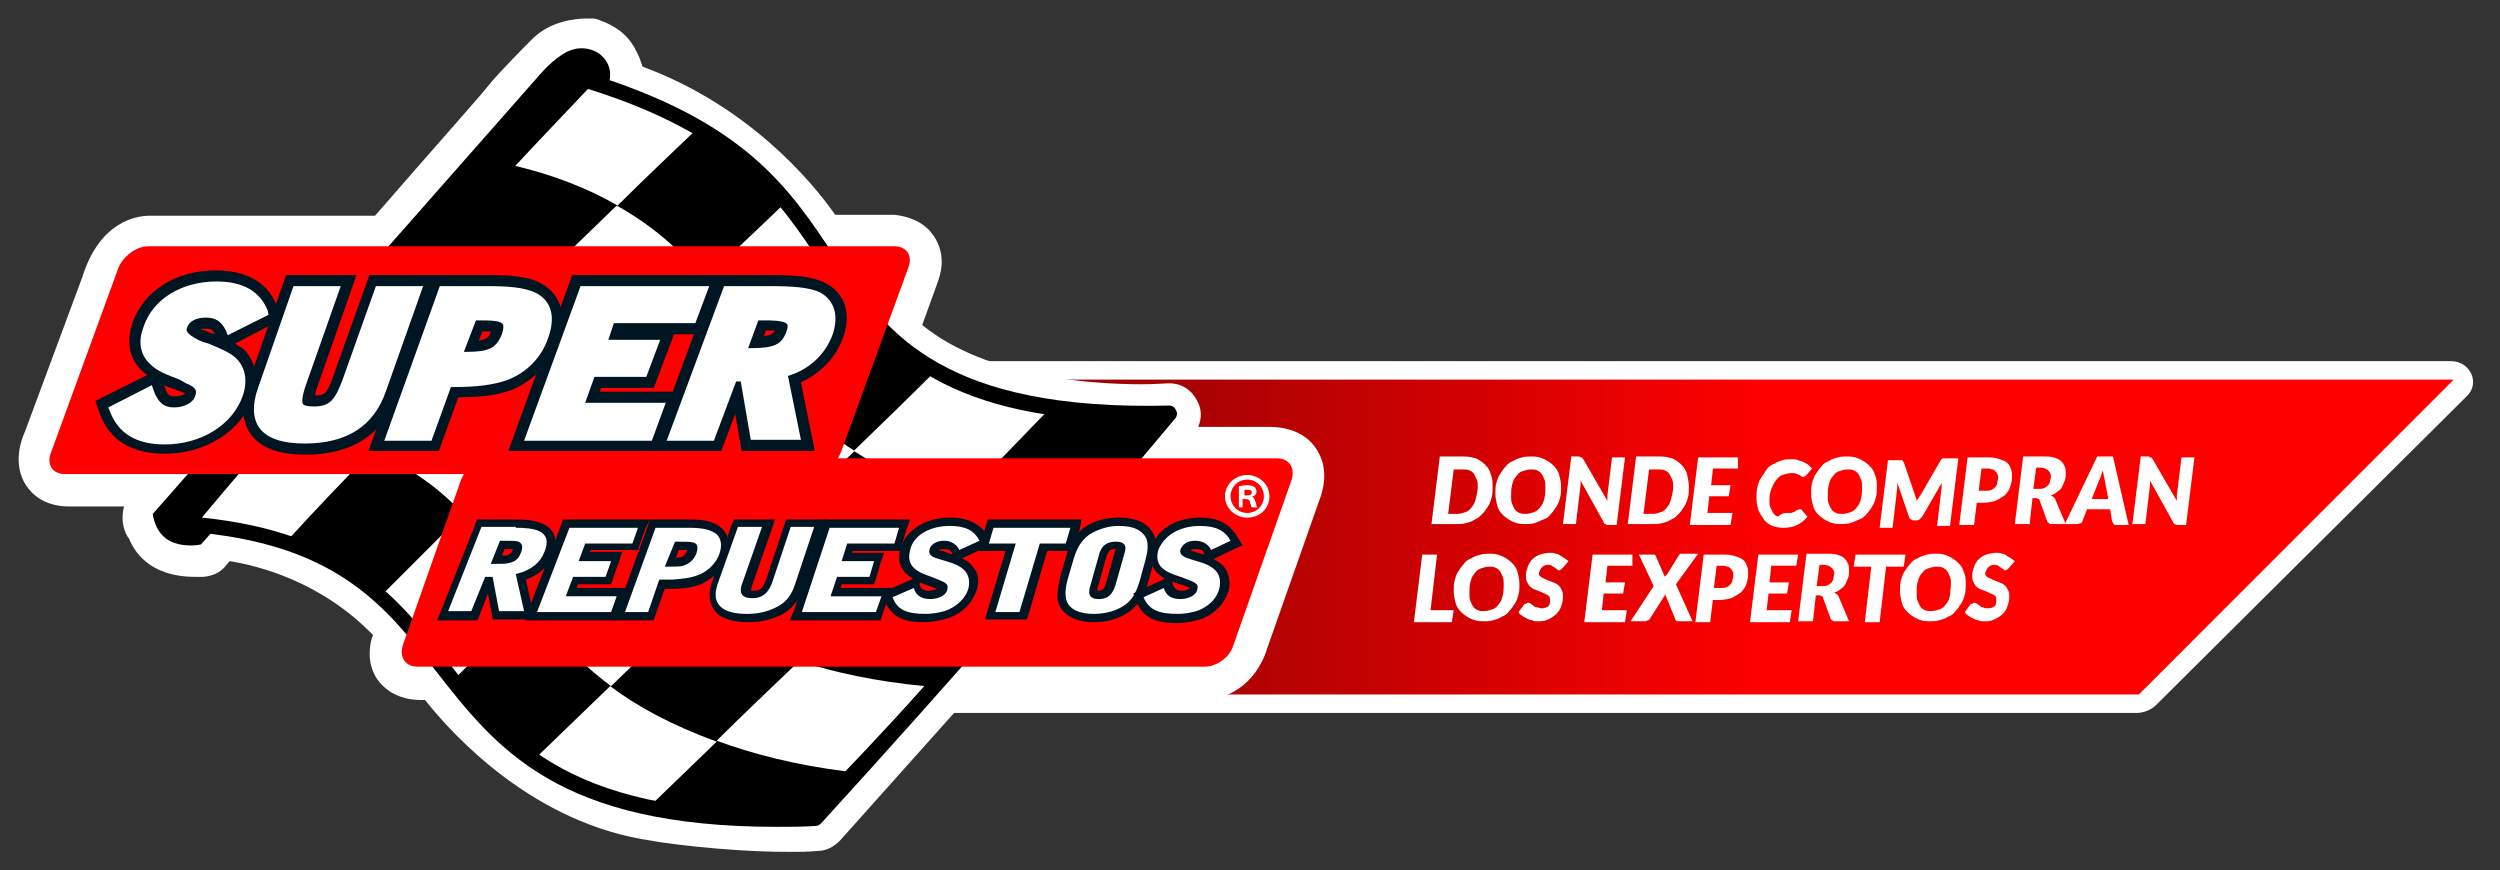
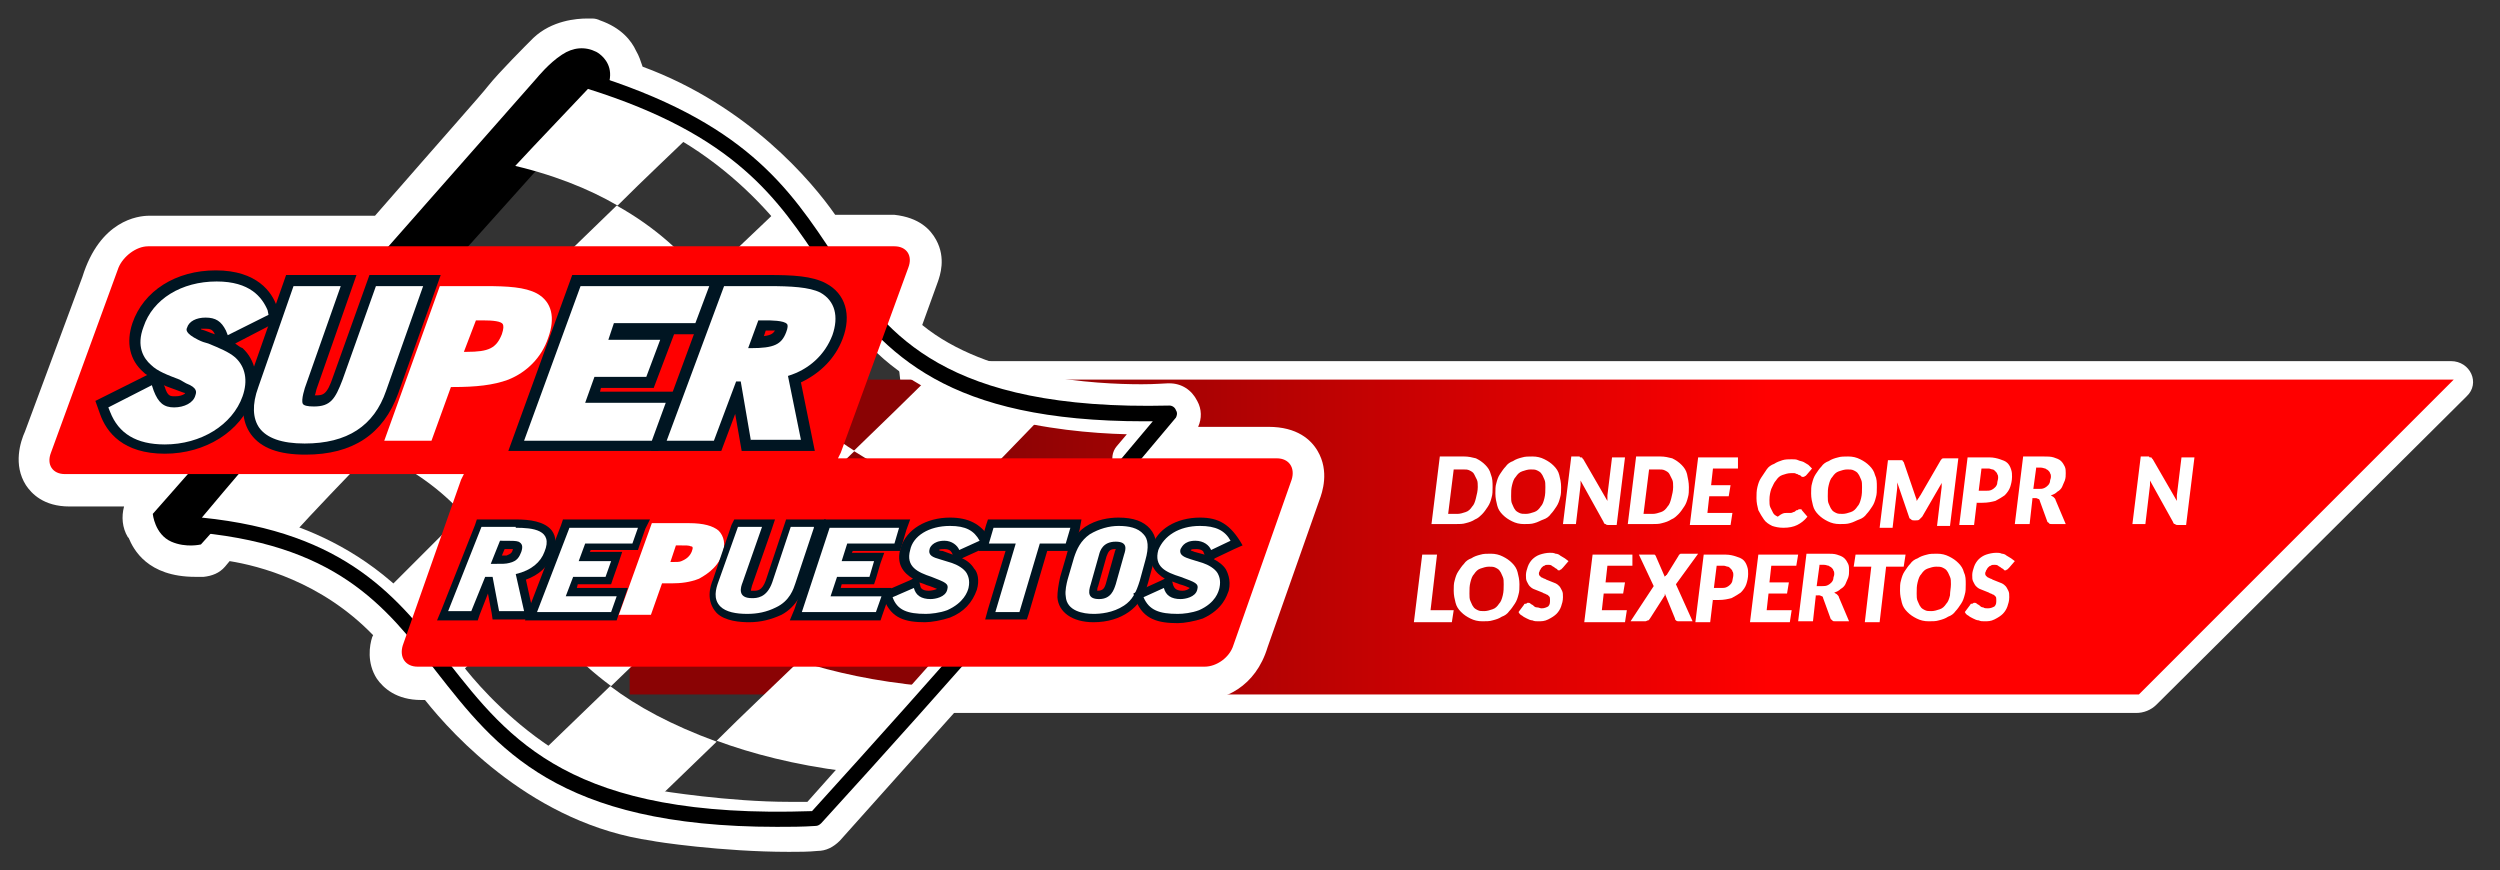
<svg xmlns="http://www.w3.org/2000/svg" xmlns:xlink="http://www.w3.org/1999/xlink" version="1.1" id="Layer_1" x="0px" y="0px" viewBox="0 0 270 94" style="enable-background:new 0 0 270 94;" xml:space="preserve">
  <rect x="0" y="0" width="270" height="94" fill="#333333" stroke="none" />
  <g>
    <path id="contorno" style="fill:#FFFFFF;" d="M101.2,77h129.5c0.8,0,1.6-0.3,2.2-0.9l33.5-33.3c1.5-1.4,0.4-3.8-1.7-3.8H97   L101.2,77z" />
    <g>
      <g id="slogan">
        <linearGradient id="SVGID_1_" gradientUnits="userSpaceOnUse" x1="106.05" y1="58" x2="190.979" y2="58">
          <stop offset="0" style="stop-color:#8A0304" />
          <stop offset="1" style="stop-color:#FF0000" />
        </linearGradient>
        <polygon style="fill:url(#SVGID_1_);" points="231,75 68,75 68,41 265,41    " />
        <g id="donde_compran...">
          <path style="fill:#FFFFFF;" d="M161.2,52.6c0,0.4,0,0.8-0.1,1.1c-0.1,0.4-0.2,0.7-0.4,1c-0.2,0.3-0.4,0.6-0.6,0.8      c-0.2,0.2-0.5,0.5-0.8,0.6c-0.3,0.2-0.6,0.3-1,0.4c-0.3,0.1-0.7,0.1-1.1,0.1h-2.6l0.9-7.3h2.6c0.5,0,0.9,0.1,1.3,0.2      c0.4,0.2,0.7,0.4,1,0.7c0.3,0.3,0.5,0.6,0.6,1C161.2,51.7,161.2,52.1,161.2,52.6z M159.6,52.6c0-0.3,0-0.6-0.1-0.8      c-0.1-0.2-0.2-0.4-0.3-0.6c-0.1-0.2-0.3-0.3-0.5-0.4c-0.2-0.1-0.4-0.1-0.7-0.1h-1l-0.6,4.8h1c0.3,0,0.6-0.1,0.9-0.2      c0.3-0.1,0.5-0.3,0.7-0.6c0.2-0.2,0.3-0.5,0.4-0.9C159.5,53.4,159.6,53,159.6,52.6z" />
          <path style="fill:#FFFFFF;" d="M168.6,52.6c0,0.4,0,0.8-0.1,1.1c-0.1,0.4-0.2,0.7-0.4,1c-0.2,0.3-0.4,0.6-0.6,0.8      c-0.2,0.3-0.5,0.5-0.8,0.6s-0.6,0.3-1,0.4c-0.3,0.1-0.7,0.1-1.1,0.1c-0.5,0-0.9-0.1-1.3-0.3c-0.4-0.2-0.7-0.4-1-0.7      c-0.3-0.3-0.5-0.6-0.6-1c-0.1-0.4-0.2-0.8-0.2-1.3c0-0.4,0-0.8,0.1-1.1c0.1-0.4,0.2-0.7,0.4-1c0.2-0.3,0.4-0.6,0.6-0.8      c0.2-0.3,0.5-0.5,0.8-0.6c0.3-0.2,0.6-0.3,1-0.4c0.3-0.1,0.7-0.1,1.1-0.1c0.5,0,0.9,0.1,1.3,0.3c0.4,0.2,0.7,0.4,1,0.7      c0.3,0.3,0.5,0.6,0.6,1C168.5,51.7,168.6,52.1,168.6,52.6z M166.9,52.6c0-0.3,0-0.6-0.1-0.8c-0.1-0.2-0.2-0.5-0.3-0.6      c-0.1-0.2-0.3-0.3-0.5-0.4c-0.2-0.1-0.4-0.1-0.7-0.1c-0.3,0-0.6,0.1-0.9,0.2c-0.3,0.1-0.5,0.3-0.7,0.6c-0.2,0.2-0.3,0.5-0.4,0.9      c-0.1,0.4-0.1,0.7-0.1,1.2c0,0.3,0,0.6,0.1,0.8c0.1,0.2,0.2,0.5,0.3,0.6c0.1,0.2,0.3,0.3,0.5,0.4c0.2,0.1,0.4,0.1,0.7,0.1      c0.3,0,0.6-0.1,0.9-0.2c0.3-0.1,0.5-0.3,0.7-0.6c0.2-0.2,0.3-0.5,0.4-0.9S166.9,53,166.9,52.6z" />
          <path style="fill:#FFFFFF;" d="M170.7,49.4c0,0,0.1,0,0.1,0c0,0,0.1,0,0.1,0.1c0,0,0.1,0.1,0.1,0.1l2.6,4.5c0-0.1,0-0.2,0-0.3      c0-0.1,0-0.2,0-0.3l0.5-4.1h1.4l-0.9,7.3h-0.9c-0.1,0-0.2,0-0.3-0.1c-0.1,0-0.2-0.1-0.2-0.2l-2.5-4.5c0,0.1,0,0.2,0,0.3      c0,0.1,0,0.2,0,0.2l-0.5,4.2h-1.4l0.9-7.3h0.9C170.6,49.4,170.7,49.4,170.7,49.4z" />
          <path style="fill:#FFFFFF;" d="M182.4,52.6c0,0.4,0,0.8-0.1,1.1c-0.1,0.4-0.2,0.7-0.4,1c-0.2,0.3-0.4,0.6-0.6,0.8      c-0.2,0.2-0.5,0.5-0.8,0.6c-0.3,0.2-0.6,0.3-1,0.4c-0.3,0.1-0.7,0.1-1.1,0.1h-2.6l0.9-7.3h2.6c0.5,0,0.9,0.1,1.3,0.2      c0.4,0.2,0.7,0.4,1,0.7c0.3,0.3,0.5,0.6,0.6,1C182.3,51.7,182.4,52.1,182.4,52.6z M180.7,52.6c0-0.3,0-0.6-0.1-0.8      c-0.1-0.2-0.2-0.4-0.3-0.6c-0.1-0.2-0.3-0.3-0.5-0.4c-0.2-0.1-0.4-0.1-0.7-0.1h-1l-0.6,4.8h1c0.3,0,0.6-0.1,0.9-0.2      c0.3-0.1,0.5-0.3,0.7-0.6c0.2-0.2,0.3-0.5,0.4-0.9C180.6,53.4,180.7,53,180.7,52.6z" />
          <path style="fill:#FFFFFF;" d="M187.7,50.6H185l-0.2,1.8h2.1l-0.2,1.2h-2.1l-0.2,1.8h2.7l-0.2,1.3h-4.4l0.9-7.3h4.3L187.7,50.6z      " />
          <path style="fill:#FFFFFF;" d="M192.9,55.4c0.2,0,0.3,0,0.5,0c0.1,0,0.3-0.1,0.3-0.1c0.1,0,0.2-0.1,0.2-0.1      c0.1-0.1,0.1-0.1,0.2-0.1c0.1,0,0.1-0.1,0.2-0.1c0,0,0.1,0,0.1,0s0.1,0,0.1,0s0.1,0,0.1,0.1l0.6,0.7c-0.3,0.4-0.7,0.7-1.1,0.9      c-0.4,0.2-0.9,0.3-1.5,0.3c-0.5,0-0.9-0.1-1.2-0.2c-0.4-0.2-0.7-0.4-0.9-0.7c-0.2-0.3-0.4-0.6-0.6-1c-0.1-0.4-0.2-0.8-0.2-1.3      c0-0.4,0-0.8,0.1-1.2c0.1-0.4,0.2-0.7,0.4-1c0.2-0.3,0.4-0.6,0.6-0.9c0.2-0.3,0.5-0.5,0.8-0.6c0.3-0.2,0.6-0.3,0.9-0.4      c0.3-0.1,0.7-0.1,1-0.1c0.3,0,0.5,0,0.7,0.1c0.2,0.1,0.4,0.1,0.6,0.2c0.2,0.1,0.3,0.2,0.5,0.3c0.1,0.1,0.3,0.3,0.4,0.4l-0.6,0.7      c0,0-0.1,0.1-0.1,0.1c-0.1,0-0.1,0.1-0.2,0.1c-0.1,0-0.1,0-0.2,0c0,0-0.1-0.1-0.1-0.1c0,0-0.1-0.1-0.2-0.1      c-0.1,0-0.1-0.1-0.2-0.1c-0.1,0-0.2-0.1-0.3-0.1c-0.1,0-0.3,0-0.4,0c-0.3,0-0.6,0.1-0.9,0.2c-0.3,0.1-0.5,0.3-0.7,0.6      c-0.2,0.2-0.3,0.5-0.5,0.9c-0.1,0.3-0.2,0.7-0.2,1.2c0,0.3,0,0.6,0.1,0.8c0.1,0.2,0.2,0.4,0.3,0.6c0.1,0.2,0.3,0.3,0.5,0.4      C192.5,55.4,192.7,55.4,192.9,55.4z" />
          <path style="fill:#FFFFFF;" d="M202.7,52.6c0,0.4,0,0.8-0.1,1.1c-0.1,0.4-0.2,0.7-0.4,1c-0.2,0.3-0.4,0.6-0.6,0.8      c-0.2,0.3-0.5,0.5-0.8,0.6s-0.6,0.3-1,0.4c-0.3,0.1-0.7,0.1-1.1,0.1c-0.5,0-0.9-0.1-1.3-0.3c-0.4-0.2-0.7-0.4-1-0.7      c-0.3-0.3-0.5-0.6-0.6-1c-0.1-0.4-0.2-0.8-0.2-1.3c0-0.4,0-0.8,0.1-1.1c0.1-0.4,0.2-0.7,0.4-1c0.2-0.3,0.4-0.6,0.6-0.8      c0.2-0.3,0.5-0.5,0.8-0.6c0.3-0.2,0.6-0.3,1-0.4c0.3-0.1,0.7-0.1,1.1-0.1c0.5,0,0.9,0.1,1.3,0.3c0.4,0.2,0.7,0.4,1,0.7      c0.3,0.3,0.5,0.6,0.6,1C202.7,51.7,202.7,52.1,202.7,52.6z M201.1,52.6c0-0.3,0-0.6-0.1-0.8c-0.1-0.2-0.2-0.5-0.3-0.6      c-0.1-0.2-0.3-0.3-0.5-0.4c-0.2-0.1-0.4-0.1-0.7-0.1c-0.3,0-0.6,0.1-0.9,0.2s-0.5,0.3-0.7,0.6c-0.2,0.2-0.3,0.5-0.4,0.9      c-0.1,0.4-0.1,0.7-0.1,1.2c0,0.3,0,0.6,0.1,0.8c0.1,0.2,0.2,0.5,0.3,0.6c0.1,0.2,0.3,0.3,0.5,0.4c0.2,0.1,0.4,0.1,0.7,0.1      c0.3,0,0.6-0.1,0.9-0.2c0.3-0.1,0.5-0.3,0.7-0.6c0.2-0.2,0.3-0.5,0.4-0.9S201.1,53,201.1,52.6z" />
          <path style="fill:#FFFFFF;" d="M207,54.1c0.1-0.1,0.1-0.2,0.2-0.3s0.1-0.2,0.2-0.3l2.2-3.8c0.1-0.1,0.1-0.2,0.3-0.2      c0.1,0,0.2,0,0.3,0h1.3l-0.9,7.3h-1.4l0.5-4.2c0-0.1,0-0.2,0-0.3c0-0.1,0-0.2,0.1-0.3l-2.2,3.8c-0.1,0.1-0.2,0.2-0.3,0.3      c-0.1,0.1-0.2,0.1-0.4,0.1h-0.2c-0.1,0-0.2,0-0.3-0.1c-0.1-0.1-0.2-0.1-0.2-0.2l-1.3-3.8c0,0.1,0,0.2,0,0.3c0,0.1,0,0.2,0,0.3      l-0.5,4.3h-1.4l0.9-7.3h1.2c0.1,0,0.1,0,0.2,0c0.1,0,0.1,0,0.1,0c0,0,0.1,0,0.1,0.1c0,0,0.1,0.1,0.1,0.1l1.3,3.8      C206.9,53.7,207,53.9,207,54.1z" />
          <path style="fill:#FFFFFF;" d="M213.5,54.2l-0.3,2.5h-1.6l0.9-7.3h2.4c0.4,0,0.8,0.1,1.1,0.2c0.3,0.1,0.6,0.2,0.8,0.4      c0.2,0.2,0.3,0.4,0.4,0.7c0.1,0.3,0.1,0.5,0.1,0.8c0,0.4-0.1,0.8-0.2,1.1c-0.1,0.3-0.3,0.6-0.6,0.9c-0.3,0.2-0.6,0.4-1,0.6      c-0.4,0.1-0.8,0.2-1.4,0.2H213.5z M214,50.6l-0.3,2.4h0.8c0.2,0,0.4,0,0.6-0.1c0.2-0.1,0.3-0.2,0.4-0.3c0.1-0.1,0.2-0.3,0.2-0.4      c0-0.2,0.1-0.4,0.1-0.6c0-0.1,0-0.3-0.1-0.4c0-0.1-0.1-0.2-0.2-0.3c-0.1-0.1-0.2-0.2-0.3-0.2c-0.1,0-0.3-0.1-0.4-0.1H214z" />
          <path style="fill:#FFFFFF;" d="M219.5,53.9l-0.3,2.7h-1.6l0.9-7.3h2.2c0.4,0,0.8,0,1.1,0.1s0.6,0.2,0.8,0.4      c0.2,0.2,0.3,0.4,0.4,0.6c0.1,0.2,0.1,0.5,0.1,0.7c0,0.3,0,0.5-0.1,0.8c-0.1,0.2-0.2,0.5-0.3,0.7s-0.3,0.4-0.5,0.5      c-0.2,0.2-0.4,0.3-0.7,0.4c0.1,0.1,0.2,0.1,0.3,0.2c0.1,0.1,0.2,0.2,0.2,0.3l1.1,2.6h-1.5c-0.1,0-0.3,0-0.3-0.1      c-0.1-0.1-0.2-0.1-0.2-0.2l-0.8-2.2c0-0.1-0.1-0.2-0.1-0.2c-0.1,0-0.2-0.1-0.3-0.1H219.5z M219.9,50.6l-0.3,2.2h0.6      c0.2,0,0.4,0,0.6-0.1c0.2-0.1,0.3-0.2,0.4-0.3s0.2-0.3,0.2-0.4c0-0.2,0.1-0.3,0.1-0.5c0-0.1,0-0.3-0.1-0.4      c0-0.1-0.1-0.2-0.2-0.3c-0.1-0.1-0.2-0.1-0.3-0.2c-0.1,0-0.3-0.1-0.5-0.1H219.9z" />
-           <path style="fill:#FFFFFF;" d="M229.9,56.7h-1.3c-0.1,0-0.3,0-0.3-0.1c-0.1-0.1-0.1-0.2-0.2-0.3l-0.2-1.3h-2.5l-0.5,1.3      c0,0.1-0.1,0.2-0.2,0.2s-0.2,0.1-0.4,0.1H223l3.5-7.3h1.7L229.9,56.7z M225.9,53.9h1.8l-0.4-2.1c0-0.2-0.1-0.3-0.1-0.5      c0-0.2-0.1-0.3-0.1-0.5c0,0.1-0.1,0.2-0.1,0.3c0,0.1-0.1,0.2-0.1,0.3c0,0.1-0.1,0.2-0.1,0.3c0,0.1-0.1,0.1-0.1,0.2L225.9,53.9z" />
          <path style="fill:#FFFFFF;" d="M232.2,49.4c0,0,0.1,0,0.1,0c0,0,0.1,0,0.1,0.1c0,0,0.1,0.1,0.1,0.1l2.6,4.5c0-0.1,0-0.2,0-0.3      c0-0.1,0-0.2,0-0.3l0.5-4.1h1.4l-0.9,7.3h-0.9c-0.1,0-0.2,0-0.3-0.1c-0.1,0-0.2-0.1-0.2-0.2l-2.5-4.5c0,0.1,0,0.2,0,0.3      c0,0.1,0,0.2,0,0.2l-0.5,4.2h-1.4l0.9-7.3h0.9C232.1,49.4,232.2,49.4,232.2,49.4z" />
          <path style="fill:#FFFFFF;" d="M154.5,65.9h2.5l-0.2,1.3h-4.1l0.9-7.3h1.6L154.5,65.9z" />
          <path style="fill:#FFFFFF;" d="M164.1,63.1c0,0.4,0,0.8-0.1,1.1c-0.1,0.4-0.2,0.7-0.4,1c-0.2,0.3-0.4,0.6-0.6,0.8      c-0.2,0.3-0.5,0.5-0.8,0.6c-0.3,0.2-0.6,0.3-1,0.4c-0.3,0.1-0.7,0.1-1.1,0.1c-0.5,0-0.9-0.1-1.3-0.3c-0.4-0.2-0.7-0.4-1-0.7      c-0.3-0.3-0.5-0.6-0.6-1c-0.1-0.4-0.2-0.8-0.2-1.3c0-0.4,0-0.8,0.1-1.1c0.1-0.4,0.2-0.7,0.4-1c0.2-0.3,0.4-0.6,0.6-0.8      c0.2-0.3,0.5-0.5,0.8-0.6c0.3-0.2,0.6-0.3,1-0.4c0.3-0.1,0.7-0.1,1.1-0.1c0.5,0,0.9,0.1,1.3,0.3c0.4,0.2,0.7,0.4,1,0.7      c0.3,0.3,0.5,0.6,0.6,1C164,62.2,164.1,62.6,164.1,63.1z M162.4,63.1c0-0.3,0-0.6-0.1-0.8c-0.1-0.2-0.2-0.5-0.3-0.6      c-0.1-0.2-0.3-0.3-0.5-0.4c-0.2-0.1-0.4-0.1-0.7-0.1c-0.3,0-0.6,0.1-0.9,0.2s-0.5,0.3-0.7,0.6c-0.2,0.2-0.3,0.5-0.4,0.9      c-0.1,0.4-0.1,0.7-0.1,1.2c0,0.3,0,0.6,0.1,0.8c0.1,0.2,0.2,0.5,0.3,0.6c0.1,0.2,0.3,0.3,0.5,0.4c0.2,0.1,0.4,0.1,0.7,0.1      c0.3,0,0.6-0.1,0.9-0.2c0.3-0.1,0.5-0.3,0.7-0.6c0.2-0.2,0.3-0.5,0.4-0.9C162.4,63.9,162.4,63.5,162.4,63.1z" />
          <path style="fill:#FFFFFF;" d="M168.8,61.3c-0.1,0.1-0.1,0.1-0.2,0.2c-0.1,0-0.1,0.1-0.2,0.1c-0.1,0-0.2,0-0.2-0.1      c-0.1-0.1-0.2-0.1-0.3-0.2c-0.1-0.1-0.2-0.1-0.3-0.2c-0.1-0.1-0.3-0.1-0.4-0.1c-0.2,0-0.3,0-0.4,0.1c-0.1,0-0.2,0.1-0.3,0.2      c-0.1,0.1-0.1,0.2-0.2,0.3c0,0.1-0.1,0.2-0.1,0.3c0,0.1,0,0.2,0.1,0.3c0.1,0.1,0.2,0.2,0.3,0.2c0.1,0.1,0.3,0.1,0.4,0.2      c0.2,0.1,0.3,0.1,0.5,0.2c0.2,0.1,0.3,0.1,0.5,0.2c0.2,0.1,0.3,0.2,0.4,0.3s0.2,0.3,0.3,0.5s0.1,0.4,0.1,0.7      c0,0.4-0.1,0.7-0.2,1c-0.1,0.3-0.3,0.6-0.5,0.8c-0.2,0.2-0.5,0.4-0.9,0.6s-0.7,0.2-1.1,0.2c-0.2,0-0.4,0-0.6-0.1      c-0.2,0-0.4-0.1-0.6-0.2c-0.2-0.1-0.4-0.2-0.5-0.3c-0.2-0.1-0.3-0.2-0.4-0.4l0.6-0.8c0-0.1,0.1-0.1,0.2-0.1s0.1-0.1,0.2-0.1      c0.1,0,0.2,0,0.3,0.1c0.1,0.1,0.2,0.1,0.3,0.2c0.1,0.1,0.2,0.2,0.4,0.2s0.3,0.1,0.5,0.1c0.3,0,0.5-0.1,0.7-0.2      c0.2-0.2,0.2-0.4,0.2-0.7c0-0.2,0-0.3-0.1-0.4c-0.1-0.1-0.2-0.2-0.3-0.2c-0.1-0.1-0.3-0.1-0.4-0.2c-0.2-0.1-0.3-0.1-0.5-0.2      c-0.2-0.1-0.3-0.1-0.5-0.2c-0.2-0.1-0.3-0.2-0.4-0.3c-0.1-0.1-0.2-0.3-0.3-0.5c-0.1-0.2-0.1-0.4-0.1-0.7c0-0.3,0.1-0.6,0.2-0.9      c0.1-0.3,0.3-0.6,0.5-0.8c0.2-0.2,0.5-0.4,0.8-0.5c0.3-0.1,0.7-0.2,1.1-0.2c0.2,0,0.4,0,0.6,0.1c0.2,0,0.4,0.1,0.5,0.2      c0.2,0.1,0.3,0.2,0.5,0.3c0.1,0.1,0.3,0.2,0.4,0.3L168.8,61.3z" />
          <path style="fill:#FFFFFF;" d="M176.3,61.1h-2.7l-0.2,1.8h2.1l-0.2,1.2h-2.1l-0.2,1.8h2.7l-0.2,1.3h-4.4l0.9-7.3h4.3L176.3,61.1      z" />
          <path style="fill:#FFFFFF;" d="M178.6,63.3l-1.6-3.4h1.5c0.1,0,0.2,0,0.2,0c0,0,0.1,0.1,0.1,0.1l1,2.3c0,0,0-0.1,0.1-0.1      c0,0,0-0.1,0.1-0.1l1.3-2.1c0-0.1,0.1-0.1,0.2-0.2c0.1,0,0.1,0,0.2,0h1.7l-2.4,3.3l1.8,4h-1.5c-0.1,0-0.2,0-0.3-0.1      c-0.1-0.1-0.1-0.1-0.1-0.2l-1.1-2.7c0,0,0,0,0,0.1c0,0,0,0,0,0.1l-1.6,2.5c-0.1,0.1-0.1,0.2-0.2,0.2c-0.1,0-0.2,0.1-0.3,0.1      h-1.6L178.6,63.3z" />
          <path style="fill:#FFFFFF;" d="M185,64.7l-0.3,2.5h-1.6l0.9-7.3h2.4c0.4,0,0.8,0.1,1.1,0.2c0.3,0.1,0.6,0.2,0.8,0.4      c0.2,0.2,0.3,0.4,0.4,0.7c0.1,0.3,0.1,0.5,0.1,0.8c0,0.4-0.1,0.8-0.2,1.1c-0.1,0.3-0.3,0.6-0.6,0.9c-0.3,0.2-0.6,0.4-1,0.6      c-0.4,0.1-0.8,0.2-1.4,0.2H185z M185.4,61.1l-0.3,2.4h0.8c0.2,0,0.4,0,0.6-0.1c0.2-0.1,0.3-0.2,0.4-0.3c0.1-0.1,0.2-0.3,0.2-0.4      s0.1-0.4,0.1-0.6c0-0.1,0-0.3-0.1-0.4c0-0.1-0.1-0.2-0.2-0.3c-0.1-0.1-0.2-0.2-0.3-0.2c-0.1,0-0.3-0.1-0.4-0.1H185.4z" />
          <path style="fill:#FFFFFF;" d="M194,61.1h-2.7l-0.2,1.8h2.1l-0.2,1.2H191l-0.2,1.8h2.7l-0.2,1.3H189l0.9-7.3h4.3L194,61.1z" />
          <path style="fill:#FFFFFF;" d="M196.1,64.4l-0.3,2.7h-1.6l0.9-7.3h2.2c0.4,0,0.8,0,1.1,0.1c0.3,0.1,0.6,0.2,0.8,0.4      c0.2,0.2,0.3,0.4,0.4,0.6c0.1,0.2,0.1,0.5,0.1,0.7c0,0.3,0,0.5-0.1,0.8c-0.1,0.2-0.2,0.5-0.3,0.7c-0.1,0.2-0.3,0.4-0.5,0.5      c-0.2,0.2-0.4,0.3-0.7,0.4c0.1,0.1,0.2,0.1,0.3,0.2c0.1,0.1,0.2,0.2,0.2,0.3l1.1,2.6h-1.5c-0.1,0-0.3,0-0.3-0.1      c-0.1-0.1-0.2-0.1-0.2-0.2l-0.8-2.2c0-0.1-0.1-0.2-0.1-0.2c-0.1,0-0.2-0.1-0.3-0.1H196.1z M196.5,61.1l-0.3,2.2h0.6      c0.2,0,0.4,0,0.6-0.1c0.2-0.1,0.3-0.2,0.4-0.3c0.1-0.1,0.2-0.3,0.2-0.4c0-0.2,0.1-0.3,0.1-0.5c0-0.1,0-0.3-0.1-0.4      c0-0.1-0.1-0.2-0.2-0.3c-0.1-0.1-0.2-0.1-0.3-0.2c-0.1,0-0.3-0.1-0.5-0.1H196.5z" />
          <path style="fill:#FFFFFF;" d="M205.8,59.9l-0.2,1.3h-1.9l-0.7,6h-1.6l0.7-6h-1.9l0.2-1.3H205.8z" />
          <path style="fill:#FFFFFF;" d="M212.3,63.1c0,0.4,0,0.8-0.1,1.1c-0.1,0.4-0.2,0.7-0.4,1c-0.2,0.3-0.4,0.6-0.6,0.8      c-0.2,0.3-0.5,0.5-0.8,0.6c-0.3,0.2-0.6,0.3-1,0.4c-0.3,0.1-0.7,0.1-1.1,0.1c-0.5,0-0.9-0.1-1.3-0.3c-0.4-0.2-0.7-0.4-1-0.7      c-0.3-0.3-0.5-0.6-0.6-1c-0.1-0.4-0.2-0.8-0.2-1.3c0-0.4,0-0.8,0.1-1.1c0.1-0.4,0.2-0.7,0.4-1c0.2-0.3,0.4-0.6,0.6-0.8      c0.2-0.3,0.5-0.5,0.8-0.6c0.3-0.2,0.6-0.3,1-0.4c0.3-0.1,0.7-0.1,1.1-0.1c0.5,0,0.9,0.1,1.3,0.3c0.4,0.2,0.7,0.4,1,0.7      c0.3,0.3,0.5,0.6,0.6,1C212.3,62.2,212.3,62.6,212.3,63.1z M210.7,63.1c0-0.3,0-0.6-0.1-0.8c-0.1-0.2-0.2-0.5-0.3-0.6      c-0.1-0.2-0.3-0.3-0.5-0.4c-0.2-0.1-0.4-0.1-0.7-0.1c-0.3,0-0.6,0.1-0.9,0.2s-0.5,0.3-0.7,0.6c-0.2,0.2-0.3,0.5-0.4,0.9      c-0.1,0.4-0.1,0.7-0.1,1.2c0,0.3,0,0.6,0.1,0.8c0.1,0.2,0.2,0.5,0.3,0.6c0.1,0.2,0.3,0.3,0.5,0.4c0.2,0.1,0.4,0.1,0.7,0.1      c0.3,0,0.6-0.1,0.9-0.2c0.3-0.1,0.5-0.3,0.7-0.6c0.2-0.2,0.3-0.5,0.4-0.9C210.6,63.9,210.7,63.5,210.7,63.1z" />
          <path style="fill:#FFFFFF;" d="M217,61.3c-0.1,0.1-0.1,0.1-0.2,0.2c-0.1,0-0.1,0.1-0.2,0.1c-0.1,0-0.2,0-0.2-0.1      c-0.1-0.1-0.2-0.1-0.3-0.2c-0.1-0.1-0.2-0.1-0.3-0.2c-0.1-0.1-0.3-0.1-0.4-0.1c-0.2,0-0.3,0-0.4,0.1c-0.1,0-0.2,0.1-0.3,0.2      c-0.1,0.1-0.1,0.2-0.2,0.3c0,0.1-0.1,0.2-0.1,0.3c0,0.1,0,0.2,0.1,0.3c0.1,0.1,0.2,0.2,0.3,0.2c0.1,0.1,0.3,0.1,0.4,0.2      c0.2,0.1,0.3,0.1,0.5,0.2c0.2,0.1,0.3,0.1,0.5,0.2c0.2,0.1,0.3,0.2,0.4,0.3s0.2,0.3,0.3,0.5s0.1,0.4,0.1,0.7      c0,0.4-0.1,0.7-0.2,1c-0.1,0.3-0.3,0.6-0.5,0.8c-0.2,0.2-0.5,0.4-0.9,0.6s-0.7,0.2-1.1,0.2c-0.2,0-0.4,0-0.6-0.1      c-0.2,0-0.4-0.1-0.6-0.2c-0.2-0.1-0.4-0.2-0.5-0.3c-0.2-0.1-0.3-0.2-0.4-0.4l0.6-0.8c0-0.1,0.1-0.1,0.2-0.1      c0.1,0,0.1-0.1,0.2-0.1c0.1,0,0.2,0,0.3,0.1c0.1,0.1,0.2,0.1,0.3,0.2c0.1,0.1,0.2,0.2,0.4,0.2c0.1,0.1,0.3,0.1,0.5,0.1      c0.3,0,0.5-0.1,0.7-0.2c0.2-0.2,0.2-0.4,0.2-0.7c0-0.2,0-0.3-0.1-0.4c-0.1-0.1-0.2-0.2-0.3-0.2c-0.1-0.1-0.3-0.1-0.4-0.2      c-0.2-0.1-0.3-0.1-0.5-0.2c-0.2-0.1-0.3-0.1-0.5-0.2c-0.2-0.1-0.3-0.2-0.4-0.3c-0.1-0.1-0.2-0.3-0.3-0.5      c-0.1-0.2-0.1-0.4-0.1-0.7c0-0.3,0.1-0.6,0.2-0.9c0.1-0.3,0.3-0.6,0.5-0.8c0.2-0.2,0.5-0.4,0.8-0.5c0.3-0.1,0.7-0.2,1.1-0.2      c0.2,0,0.4,0,0.6,0.1c0.2,0,0.4,0.1,0.5,0.2c0.2,0.1,0.3,0.2,0.5,0.3c0.1,0.1,0.3,0.2,0.4,0.3L217,61.3z" />
        </g>
      </g>
      <g>
        <path style="fill:#FFFFFF;" d="M142.3,48.7c-0.7-1.2-2.2-2.6-5.3-2.6h-7.6c0.4-0.9,0.4-1.9-0.1-2.8c-0.6-1.2-1.7-1.9-3-1.9     c-0.1,0-0.1,0-0.2,0c0,0,0,0,0,0c-0.3,0-1.3,0.1-2.8,0.1c-4.9,0-16.6-0.6-23.7-6.4l1.7-4.7c0.2-0.6,0.9-2.5-0.2-4.5     c-0.6-1.1-1.8-2.4-4.5-2.7c-0.1,0-0.3,0-0.4,0h-6c-2.5-3.6-9.4-11.8-20.8-16C69.2,6.6,69,6,68.7,5.5c-0.5-1.1-1.6-2.5-3.9-3.3     C64.6,2.1,64.3,2,64,2c0,0-0.2,0-0.6,0c-1.1,0-3.8,0.2-5.8,2.1c-0.9,0.9-3.7,3.7-4.9,5.2c-0.6,0.8-4.8,5.5-12.2,14h-24     c-0.1,0-0.2,0-0.4,0c-1.2,0-5.3,0.5-7.2,6.6L2.7,46.6c-0.5,1.1-1.3,3.6,0.1,5.8c0.6,0.9,1.9,2.3,4.7,2.3c0.1,0,0.3,0,0.3,0l5.6,0     c-0.3,1.1-0.2,2.3,0.4,3.3l0.1,0.1c0.5,1.2,2,4.2,7.2,4.2c0.3,0,0.6,0,0.9,0c0.9-0.1,1.7-0.4,2.3-1.1l0.5-0.6     c3.1,0.5,9.9,2.2,15.5,8l-0.1,0.2c-0.3,0.9-0.6,2.8,0.5,4.5c0.7,1,2.1,2.3,4.8,2.3l0.4,0C49,79.5,57.7,89,70.4,90.8     c0.3,0.1,7.6,1.2,14.8,1.2c1.1,0,2.1,0,3.1-0.1c0.9,0,1.7-0.4,2.4-1.1l13.5-15.1h24.4c0.2,0,0.5,0,0.8,0c2.8,0,6.2-1.5,7.5-5.8     l5.6-15.9C142.8,53.2,143.6,50.9,142.3,48.7z M129.3,70.3c-0.1,0-0.2,0-0.2,0c-0.1,0-0.3,0-0.4,0h-26.1c-0.6,0-1.1,0.2-1.5,0.7     L87.2,86.6c-0.6,0-1.3,0-1.9,0c-6.7,0-13.9-1.2-14-1.2c-13.1-1.8-21.8-14.1-21.9-14.3c-0.4-0.5-0.9-0.8-1.6-0.9l-2-0.1     c-0.1,0-0.1,0-0.2,0l0.6-1.8c0.2-0.7,0.1-1.4-0.4-1.9c-9-10.7-21.6-11.4-22.1-11.4c-0.6,0-1.2,0.2-1.6,0.7L20.9,57     c-1.4,0-1.8-0.4-2-0.9l2.9-3.5c0.5-0.6,0.6-1.4,0.3-2.1c-0.3-0.7-1-1.2-1.8-1.2c0,0,0,0,0,0L7.7,49.4l-0.2,0c0,0,0,0,0,0     c0-0.2,0.1-0.4,0.2-0.6c0-0.1,0-0.1,0.1-0.2l6.3-17c0,0,0-0.1,0-0.1c0.7-2.1,1.5-2.8,2-2.8c0.1,0,0.1,0,0.3,0H42     c0.6,0,1.1-0.2,1.5-0.7c0.5-0.6,12.2-13.8,13.4-15.3C58,11.4,61.4,8,61.4,8c0.4-0.4,1.3-0.6,2-0.6c0.4,0.2,0.8,0.5,0.5,1.5     c-0.2,0.5-0.2,1.1,0.1,1.6c0.3,0.5,0.7,0.9,1.2,1c14.2,4.2,21.3,16,21.3,16.1c0.4,0.6,1,1,1.7,1H96c0,0,0.1,0,0.1,0l-2.5,6.7     c-0.3,0.7-0.1,1.5,0.4,2.1c7.4,7.7,20,9.3,27.7,9.5l-1.1,1.3c-0.5,0.6-0.6,1.4-0.3,2.2c0.3,0.7,1,1.2,1.8,1.2H137     c0.3,0,0.5,0,0.6,0.1c0,0.1-0.1,0.2-0.1,0.3c0,0.1-0.1,0.2-0.1,0.3l-5.7,16.1C131.3,69.6,130.5,70.3,129.3,70.3z" />
        <rect x="45.7" y="31.5" style="fill:#FFFFFF;" width="15.7" height="15.2" />
        <path style="fill-rule:evenodd;clip-rule:evenodd;" d="M58,8.4c0,0,1.3-1.6,2.7-2.5c1.2-0.8,2.5-0.9,3.7-0.3c0,0,4.4,2.2-1.9,7.7     L21.7,58.8c0,0-1.6,0.4-3.2-0.3c-1.8-0.8-2-3-2-3L58,8.4z" />
-         <path style="fill-rule:evenodd;clip-rule:evenodd;" d="M63.2,8.7c17.5,5.3,21.7,12.8,27,20.7c5.4,7.6,12,15.8,36,15.2     c-13.1,15.7-25.7,30.1-38.2,43.8c-48.8,1.9-31.4-29-68-31.8C34.8,39,49.1,23.5,63.2,8.7" />
        <g>
          <defs>
            <path id="SVGID_2_" d="M20.1,56.6c36.6,2.8,19.2,33.7,68,31.8c12.5-13.7,25.2-28,38.2-43.8c-24,0.6-30.6-7.5-36-15.2       c-5.3-8-9.6-15.4-27.1-20.7C49.1,23.5,34.8,39,20.1,56.6" />
          </defs>
          <clipPath id="SVGID_3_">
            <use xlink:href="#SVGID_2_" style="overflow:visible;" />
          </clipPath>
          <path style="clip-path:url(#SVGID_3_);fill-rule:evenodd;clip-rule:evenodd;fill:#FFFFFF;" d="M101.1,40c3.1,1.8,7,3.4,12.2,4.2      c-3.1,3.2-6.1,6.3-9.1,9.4c-5.1-1.2-8.9-2.9-12-4.9C95.2,45.8,98.2,42.9,101.1,40 M84.8,21.9c2.7,3.3,4.7,6.7,7.3,10      c-2.9,2.8-5.8,5.6-8.7,8.4c-2.5-3.3-4.5-6.8-7.3-10.1C79,27.4,81.9,24.7,84.8,21.9 M63.2,8.7c5.1,1.3,9.1,3.1,12.3,5      c-2.9,2.8-5.9,5.6-8.8,8.5c-3.1-1.8-7-3.4-12-4.5C57.5,14.6,60.4,11.7,63.2,8.7 M83.4,57.3c3,2.1,6.8,4,11.8,5.4      c-3,3-6,5.9-8.9,8.8c-4.9-1.6-8.6-3.6-11.6-5.8C77.6,62.9,80.5,60.1,83.4,57.3 M67.4,38.5c2.8,3.3,4.8,6.7,7.3,10.1      c-2.9,2.8-5.8,5.5-8.7,8.3c-2.5-3.4-4.5-6.8-7.3-10C61.6,44.1,64.5,41.3,67.4,38.5 M46.1,26.9c4.9,0.9,8.6,2.3,11.7,3.9      c-2.9,2.9-5.9,5.8-8.9,8.8c-3-1.4-6.8-2.6-11.5-3.2C40.4,33.2,43.3,30,46.1,26.9 M65.9,74.1c2.9,2.2,6.6,4.2,11.5,6      c-3,2.9-5.9,5.7-8.8,8.5c-4.8-1.8-8.5-3.9-11.4-6.1C60.1,79.7,63,76.9,65.9,74.1 M50,55.5c2.9,3.1,4.9,6.4,7.4,9.7      c-2.9,2.8-5.8,5.6-8.7,8.5c-2.4-3.2-4.5-6.5-7.5-9.4C44.2,61.3,47.1,58.4,50,55.5 M28.9,46.3c4.6,0.3,8.2,1.2,11.3,2.4      c-3,3.1-6,6.2-9,9.5c-3-1-6.6-1.6-11-1.6C23,53.1,25.9,49.6,28.9,46.3" />
          <path style="clip-path:url(#SVGID_3_);fill-rule:evenodd;clip-rule:evenodd;fill:#FFFFFF;" d="M76.1,30.2      c-2.9,2.8-5.8,5.5-8.7,8.3c-2.4-2.8-5.3-5.5-9.6-7.7c2.9-2.9,5.9-5.8,8.8-8.6C70.9,24.6,73.8,27.4,76.1,30.2 M58.7,46.9      c-2.9,2.8-5.8,5.7-8.7,8.6c-2.4-2.6-5.5-5-9.9-6.8c3-3.1,5.9-6.1,8.9-9.1C53.4,41.7,56.3,44.2,58.7,46.9 M92.3,48.7      c-3,2.9-5.9,5.7-8.8,8.5c-3.9-2.7-6.5-5.6-8.7-8.7c2.9-2.8,5.8-5.5,8.7-8.3C85.6,43.3,88.3,46.2,92.3,48.7 M74.7,65.7      c-2.9,2.8-5.8,5.6-8.7,8.4c-3.8-2.8-6.3-5.8-8.5-8.8c2.9-2.8,5.8-5.6,8.7-8.4C68.3,59.9,70.8,62.9,74.7,65.7 M108.6,64.6      c-5.3-0.2-9.7-1-13.4-2c3-3,6-6,9-9c3.6,0.8,7.9,1.4,13.1,1.2C114.4,58.2,111.5,61.4,108.6,64.6 M91.3,83.3      c-5.5-0.7-10.1-1.9-13.9-3.3c2.9-2.9,5.9-5.7,8.9-8.6c3.8,1.2,8.2,2.2,13.6,2.7C97,77.2,94.2,80.3,91.3,83.3" />
        </g>
        <path d="M127,44.3c-0.1-0.3-0.4-0.5-0.7-0.5c0,0,0,0,0,0c-24.4,0.6-30.4-7.9-35.3-14.8l-0.8-1.2c-5-7.6-9.8-14.7-26.7-19.9     c-0.3-0.1-0.6,0-0.8,0.2C46,25.5,32.3,40.7,19.5,56c-0.2,0.2-0.2,0.6-0.1,0.9c0.1,0.3,0.4,0.5,0.7,0.5c16.2,1.2,21.5,8,27,15.1     c6.5,8.3,13.1,16.8,36.8,16.8c1.3,0,2.8,0,4.2-0.1c0.2,0,0.4-0.1,0.6-0.3c14.5-15.9,26.6-29.8,38.3-43.8     C127.1,44.9,127.2,44.6,127,44.3z M87.7,87.6c-26,0.9-32.7-7.7-39.3-16.1c-5.4-6.9-10.9-14-26.6-15.6     C34.2,41.1,47.5,26.4,63.5,9.6c15.9,5,20.5,11.8,25.3,19.1l0.8,1.2c6,8.5,12.8,15.6,34,15.6c0.3,0,0.6,0,0.9,0     C113.3,58.9,101.5,72.4,87.7,87.6z" />
        <path style="fill:#FF0000;" d="M137.9,49.5H90.5c0.1-0.2,0.2-0.4,0.3-0.6l7.3-20c0.5-1.3-0.2-2.3-1.5-2.3H16     c-1.3,0-2.7,1.1-3.2,2.3l-7.3,20c-0.5,1.3,0.2,2.3,1.5,2.3h43.1c-0.1,0.2-0.2,0.4-0.3,0.6l-6.3,17.9c-0.4,1.3,0.3,2.3,1.6,2.3h85     c1.3,0,2.7-1,3.1-2.3l6.3-17.9C139.9,50.5,139.2,49.5,137.9,49.5" />
        <path style="fill:#FFFFFF;" d="M53.5,66.5l-0.7-3.7h-0.2l-1.5,3.7h-3.4l4-10h3.9c1.4,0,2.9,0.1,3.5,1c0.4,0.5,0.4,1.3,0,2.2     c-0.5,1.3-1.5,2.2-3,2.6l0.9,4.2H53.5z M53.6,60.5c0.8,0,1,0,1.3-0.1c0.7-0.2,0.8-0.5,1-0.9C56,59.1,56,59,56,59     c-0.4-0.2-0.6-0.2-1.7-0.2L53.6,60.5z" />
        <path style="fill:#001522;" d="M55.7,57c1.8,0,4.1,0.2,3.1,2.6c-0.4,1.1-1.4,2-3.1,2.4l0.9,4h-2.7l-0.7-3.7h-0.8l-1.5,3.7h-2.5     l3.6-9.1H55.7 M53,60.9c1.4,0,1.6,0,2-0.1c0.9-0.2,1.1-0.7,1.3-1.2c0.2-0.6,0.1-0.9-0.3-1.1c-0.3-0.1-0.6-0.1-2-0.1L53,60.9      M55.7,56.1h-3.6h-0.6l-0.2,0.6l-3.6,9.1L47.2,67h1.3h2.5h0.6l0.2-0.6l0.9-2.3l0.4,2.1l0.1,0.7h0.7h2.7h1.1l-0.2-1.1l-0.7-3.2     c1.4-0.5,2.4-1.4,2.9-2.7c0.4-1.1,0.4-1.9-0.1-2.6C58.8,56.3,57.2,56.1,55.7,56.1 M54.2,60l0.3-0.7c0.5,0,0.7,0,0.9,0     c-0.1,0.4-0.2,0.5-0.7,0.7C54.6,60,54.5,60,54.2,60" />
        <polygon style="fill:#FFFFFF;" points="57.3,66.5 61.1,56.6 69.6,56.6 68.6,59.1 63.5,59.1 63.1,60.1 66.7,60.1 65.7,62.7      62.2,62.7 61.7,64 67.2,64 66.2,66.5    " />
        <path style="fill:#001522;" d="M68.9,57l-0.6,1.7h-5.1l-0.7,1.9H66l-0.6,1.7h-3.5l-0.8,2.1h5.5l-0.6,1.7h-8l3.5-9.1H68.9z      M66,60.6L66,60.6 M66.6,64.4L66.6,64.4 M70.2,56.1h-1.3h-7.5h-0.6l-0.2,0.6l-3.5,9.1L56.7,67h1.3h8h0.6l0.2-0.6l0.6-1.7l0.4-1.2     h-1.3h0h-4.2l0.1-0.4h2.9H66l0.2-0.6l0.6-1.7l0.4-1.2H66h0h-2.3l0.1-0.2h4.5h0.6l0.2-0.6l0.6-1.7L70.2,56.1z" />
        <path style="fill:#FFFFFF;" d="M66.8,66.5l3.6-10h4c1.6,0,2.6,0.3,3.2,0.8c0.6,0.6,0.8,1.5,0.4,2.6c-0.6,1.6-2,2.3-2.5,2.6     c-1,0.4-2,0.5-2.9,0.5l-1.1,0l-1.2,3.4H66.8z M72.4,60.7c0.7,0,1,0,1.2-0.1c0.2-0.1,0.8-0.3,1.1-1c0.2-0.5,0.1-0.6-0.1-0.6     c-0.2-0.1-0.4-0.1-1.6-0.1L72.4,60.7z" />
-         <path style="fill:#001522;" d="M74.5,57c1.6,0,2.4,0.3,2.9,0.7c0.5,0.5,0.6,1.2,0.3,2.1c-0.5,1.4-1.7,2.1-2.3,2.3     c-1,0.4-1.9,0.4-2.8,0.5l-1.4,0L70,66.1h-2.5l3.3-9.1H74.5 M71.8,61.2c1.2,0,1.6,0,2-0.1c0.2-0.1,1-0.3,1.4-1.3     c0.3-0.9,0-1.1-0.3-1.2c-0.4-0.1-0.5-0.1-2-0.1L71.8,61.2 M74.5,56.1h-3.7h-0.6l-0.2,0.6l-3.3,9.1L66.2,67h1.3H70h0.6l0.2-0.6     l1-2.8l0.8,0c0.9,0,2-0.1,3.1-0.5c0.6-0.3,2.2-1.1,2.8-2.9c0.6-1.6,0-2.6-0.5-3.1C77.3,56.4,76.2,56.1,74.5,56.1 M73,60.3     l0.3-0.9c0.6,0,0.8,0,0.9,0c0,0,0,0.1,0,0.1c-0.2,0.5-0.6,0.7-0.8,0.7C73.4,60.2,73.2,60.2,73,60.3" />
        <path style="fill:#FFFFFF;" d="M80.8,66.8c-0.7,0-2.4-0.1-3.2-0.9c-1-1.1-0.6-2.4-0.3-3.1l2.1-6.2H83l-2.3,6.6     c-0.1,0.2-0.2,0.7-0.1,0.9c0.1,0.1,0.3,0.2,0.6,0.2c0.4,0,1.3,0,1.7-1.4l2.1-6.3h3.4l-2.2,6.6c-0.2,0.6-0.7,2-2.3,2.9     C83.1,66.5,82,66.8,80.8,66.8" />
        <path style="fill:#001522;" d="M87.9,57L87.9,57 M87.9,57l-2,6c-0.2,0.6-0.6,1.9-2.1,2.6c-1,0.5-2,0.7-3.1,0.7     c-1.2,0-2.3-0.2-2.9-0.8c-0.8-0.8-0.5-1.9-0.2-2.7l2.1-5.9h2.6l-2.1,6c-0.2,0.5-0.6,1.7,1,1.7c0.5,0,1.6,0,2.2-1.7l2-6H87.9      M89.2,56.1h-1.2h-2.5h-0.6l-0.2,0.6l-2,6c-0.4,1.1-0.9,1.1-1.3,1.1c-0.1,0-0.2,0-0.3,0c0-0.2,0.1-0.4,0.1-0.5l2.1-6l0.4-1.2     h-1.2h-2.6h-0.6L79,56.7l-2,5.9c-0.3,0.7-0.8,2.3,0.4,3.6c0.9,0.9,2.6,1,3.5,1c1.3,0,2.4-0.3,3.5-0.8c1.7-0.9,2.3-2.6,2.5-3.1     l2-6L89.2,56.1z" />
        <polygon style="fill:#FFFFFF;" points="85.9,66.5 89.2,56.6 97.7,56.6 96.9,59.1 91.8,59.1 91.4,60.1 95,60.1 94.1,62.7      90.6,62.7 90.2,64 95.7,64 94.9,66.5    " />
        <path style="fill:#001522;" d="M97.1,57l-0.5,1.7h-5.1l-0.6,1.9h3.5l-0.5,1.7h-3.5l-0.7,2.1h5.5l-0.6,1.7h-8l3-9.1H97.1z      M94.4,60.6L94.4,60.6 M95.1,64.4L95.1,64.4 M98.3,56.1h-1.2h-7.5h-0.6l-0.2,0.6l-3,9.1L85.3,67h1.2h8h0.6l0.2-0.6l0.6-1.7     l0.4-1.2h-1.2h0h-4.3l0.1-0.4h2.9h0.6l0.2-0.6l0.5-1.7l0.4-1.1h-1.2h0H92l0.1-0.2h4.5h0.6l0.2-0.6l0.5-1.7L98.3,56.1z" />
        <path style="fill:#FFFFFF;" d="M99.9,66.8c-2,0-3.4-0.4-4-2.1l-0.1-0.4l3.1-1.4l0.1,0.5c0.2,0.7,0.8,0.9,1.3,0.9     c0.4,0,1.2-0.2,1.4-0.7c0.1-0.2,0.1-0.3-1.5-0.8c-1.2-0.4-3.3-1.1-2.5-3.5c0.6-1.8,2.5-2.9,4.9-2.9c1.8,0,2.9,0.6,3.6,1.9     l0.2,0.4l-3,1.4l-0.2-0.5c-0.1-0.3-0.5-0.7-1.2-0.7c-0.9,0-1.2,0.5-1.2,0.6c0,0.1-0.1,0.3,0.8,0.5l1.3,0.4     c0.3,0.1,1.4,0.5,1.8,1.3c0.1,0.1,0.5,0.9,0.2,1.9c-0.1,0.5-0.6,1.8-2.6,2.7C101.6,66.6,100.6,66.8,99.9,66.8" />
        <path style="fill:#001522;" d="M102.6,56.8c1.7,0,2.6,0.5,3.2,1.6l-2.2,1c-0.2-0.5-0.8-1-1.6-1c-1.3,0-1.6,0.8-1.6,0.9     c-0.2,0.7,0.4,0.9,1.1,1.1l1.3,0.4c0.6,0.2,1.3,0.6,1.6,1.1c0.1,0.2,0.4,0.7,0.2,1.6c-0.1,0.4-0.5,1.6-2.3,2.4     c-0.8,0.3-1.8,0.4-2.3,0.4c-2,0-3.1-0.4-3.6-1.8l2.3-1c0.2,0.8,0.8,1.2,1.8,1.2c0.5,0,1.6-0.2,1.8-1c0.2-0.7-0.2-0.8-1.7-1.4     c-1.5-0.5-2.8-1.1-2.3-2.9C98.6,57.9,100.3,56.8,102.6,56.8 M102.6,55.9c-2.6,0-4.7,1.3-5.3,3.2c-0.6,1.8,0.3,2.8,1.3,3.4     l-0.4,0.2l-2.3,1l-0.7,0.3l0.3,0.8c0.8,2,2.3,2.4,4.4,2.4c0.7,0,1.8-0.2,2.7-0.5c1.5-0.6,2.4-1.6,2.9-3c0.3-1,0.1-1.9-0.3-2.3     c-0.3-0.5-0.8-0.9-1.3-1.1l0.2-0.1l2.2-1l0.9-0.4l-0.4-0.8C105.9,56.6,104.6,55.9,102.6,55.9 M101.4,59.4     c0.1-0.1,0.3-0.1,0.6-0.1c0.5,0,0.7,0.2,0.8,0.4l0.1,0.2l-1.1-0.4C101.7,59.5,101.5,59.5,101.4,59.4 M100.3,63.8     c-0.8,0-0.9-0.4-0.9-0.5l-0.1-0.4c0.3,0.1,0.6,0.2,0.8,0.3c0.4,0.1,0.8,0.3,1.1,0.4C101,63.7,100.6,63.8,100.3,63.8" />
        <polygon style="fill:#FFFFFF;" points="107,66.5 109.2,59.1 106.3,59.1 107.1,56.6 116.2,56.6 115.5,59.1 112.7,59.1 110.5,66.5         " />
        <path style="fill:#001522;" d="M115.6,57l-0.5,1.7h-2.8l-2.2,7.4h-2.6l2.2-7.4h-2.9l0.5-1.7H115.6z M116.8,56.1h-1.2h-8.2h-0.7     l-0.2,0.6l-0.5,1.7l-0.3,1.1h1.2h1.7l-1.9,6.3l-0.3,1.1h1.2h2.6h0.7l0.2-0.6l2-6.8h2.1h0.7l0.2-0.6l0.5-1.7L116.8,56.1z" />
        <path style="fill:#FFFFFF;" d="M118.1,66.8c-2,0-3.3-0.8-3.4-2.3c-0.1-0.6,0.1-1.4,0.3-2l0.7-2.4c0.4-1.2,1-2.1,1.9-2.8     c1.1-0.8,2.4-1,3.3-1c1.5,0,2.4,0.3,3,1c0.6,0.7,0.7,1.7,0.3,3.2l-0.6,2.2c-0.4,1.4-1,2.3-1.9,3     C120.7,66.4,119.5,66.8,118.1,66.8 M120.4,58.9c-0.9,0-1.2,0.5-1.3,1.1l-0.9,3.2c-0.2,0.7-0.1,0.9-0.1,0.9     c0.1,0.1,0.3,0.1,0.5,0.1c0.9,0,1.2-0.6,1.4-1.3l0.9-3.2c0.1-0.2,0.2-0.6,0.1-0.7C121,59,120.9,58.9,120.4,58.9" />
        <path style="fill:#001522;" d="M120.8,56.8c1.1,0,2.1,0.2,2.7,0.9c0.5,0.5,0.6,1.4,0.2,2.8l-0.6,2.2c-0.4,1.3-0.8,2.1-1.7,2.7     c-1.2,0.8-2.6,0.9-3.3,0.9c-1.1,0-2.9-0.3-3-1.9c-0.1-0.6,0.1-1.4,0.2-1.8l0.7-2.4c0.3-0.9,0.7-1.8,1.7-2.5     C118.7,57.1,119.8,56.8,120.8,56.8 M118.7,64.7c1.3,0,1.6-1,1.8-1.6l0.9-3.2c0.2-0.6,0.4-1.4-0.9-1.4c-1.4,0-1.7,1-1.8,1.4     l-0.9,3.2C117.5,64,117.5,64.7,118.7,64.7 M120.8,55.9c-1,0-2.4,0.2-3.6,1c-1,0.7-1.7,1.7-2,3l-0.7,2.4c-0.2,0.9-0.3,1.6-0.3,2.2     c0.1,1.6,1.6,2.7,3.9,2.7c1.5,0,2.8-0.4,3.8-1.1c1-0.7,1.7-1.7,2.1-3.2l0.6-2.2c0.5-1.7,0.3-2.8-0.4-3.6     C123.5,56.3,122.4,55.9,120.8,55.9 M118.5,63.8c0-0.1,0-0.3,0.1-0.5l0.9-3.2c0.2-0.5,0.3-0.8,0.9-0.8c0,0,0.1,0,0.1,0     c0,0.1-0.1,0.2-0.1,0.3l-0.9,3.2c-0.2,0.8-0.4,1-1,1C118.6,63.8,118.6,63.8,118.5,63.8" />
        <path style="fill:#FFFFFF;" d="M127.3,66.8c-2,0-3.3-0.4-4.1-2.1l-0.2-0.4l3.1-1.4l0.1,0.5c0.2,0.8,0.9,0.9,1.4,0.9     c0.4,0,1.2-0.1,1.3-0.7c0.1-0.2,0.1-0.3-1.5-0.8c-1.2-0.4-3.3-1.1-2.7-3.5c0.5-1.8,2.4-2.9,4.8-2.9c1.8,0,3,0.6,3.7,1.9l0.2,0.4     l-3,1.4l-0.2-0.4c-0.1-0.3-0.5-0.7-1.3-0.7c-1,0-1.1,0.5-1.1,0.5c0,0.1-0.1,0.3,0.8,0.6l1.3,0.4c0.3,0.1,1.4,0.5,1.9,1.3     c0.1,0.2,0.5,0.9,0.3,1.9c-0.1,0.5-0.5,1.8-2.5,2.7C129,66.6,128,66.8,127.3,66.8" />
-         <path style="fill:#001522;" d="M129.6,56.8c1.7,0,2.7,0.5,3.3,1.6l-2.1,1c-0.2-0.5-0.8-1-1.7-1c-1.3,0-1.5,0.8-1.6,0.9     c-0.2,0.7,0.5,0.9,1.1,1.1l1.3,0.4c0.6,0.2,1.3,0.6,1.6,1.1c0.1,0.2,0.4,0.7,0.2,1.6c-0.1,0.4-0.4,1.6-2.2,2.4     c-0.8,0.3-1.7,0.4-2.3,0.4c-2,0-3.1-0.4-3.7-1.8l2.2-1c0.2,0.8,0.8,1.2,1.8,1.2c0.5,0,1.6-0.2,1.8-1c0.2-0.7-0.2-0.8-1.8-1.4     c-1.6-0.5-2.9-1.1-2.4-2.9C125.7,57.9,127.3,56.8,129.6,56.8 M129.6,55.9c-2.6,0-4.7,1.3-5.2,3.2c-0.5,1.8,0.4,2.8,1.4,3.4     l-0.4,0.2l-2.2,1l-0.8,0.4l0.3,0.8c0.8,2,2.4,2.4,4.5,2.4c0.7,0,1.8-0.2,2.7-0.5c2.2-1,2.6-2.5,2.8-3c0.3-1.2-0.2-2.1-0.3-2.3     c-0.3-0.5-0.9-0.9-1.3-1.1l0.1-0.1l2.1-1l0.9-0.4l-0.5-0.8C132.9,56.6,131.6,55.9,129.6,55.9 M128.6,59.4     c0.1-0.1,0.3-0.1,0.6-0.1c0.5,0,0.8,0.2,0.8,0.4l0.1,0.2l-1.1-0.3C128.8,59.5,128.6,59.5,128.6,59.4 M127.7,63.8     c-0.8,0-0.9-0.4-1-0.6l-0.1-0.4c0.3,0.1,0.5,0.2,0.8,0.3c0.4,0.1,0.9,0.3,1.1,0.4C128.3,63.7,128,63.8,127.7,63.8" />
+         <path style="fill:#001522;" d="M129.6,56.8c1.7,0,2.7,0.5,3.3,1.6l-2.1,1c-0.2-0.5-0.8-1-1.7-1c-1.3,0-1.5,0.8-1.6,0.9     c-0.2,0.7,0.5,0.9,1.1,1.1l1.3,0.4c0.6,0.2,1.3,0.6,1.6,1.1c0.1,0.2,0.4,0.7,0.2,1.6c-0.1,0.4-0.4,1.6-2.2,2.4     c-0.8,0.3-1.7,0.4-2.3,0.4c-2,0-3.1-0.4-3.7-1.8l2.2-1c0.2,0.8,0.8,1.2,1.8,1.2c0.5,0,1.6-0.2,1.8-1c0.2-0.7-0.2-0.8-1.8-1.4     c-1.6-0.5-2.9-1.1-2.4-2.9C125.7,57.9,127.3,56.8,129.6,56.8 M129.6,55.9c-2.6,0-4.7,1.3-5.2,3.2c-0.5,1.8,0.4,2.8,1.4,3.4     l-0.4,0.2l-2.2,1l-0.8,0.4l0.3,0.8c0.8,2,2.4,2.4,4.5,2.4c0.7,0,1.8-0.2,2.7-0.5c2.2-1,2.6-2.5,2.8-3c0.3-1.2-0.2-2.1-0.3-2.3     c-0.3-0.5-0.9-0.9-1.3-1.1l0.1-0.1l2.1-1l0.9-0.4C132.9,56.6,131.6,55.9,129.6,55.9 M128.6,59.4     c0.1-0.1,0.3-0.1,0.6-0.1c0.5,0,0.8,0.2,0.8,0.4l0.1,0.2l-1.1-0.3C128.8,59.5,128.6,59.5,128.6,59.4 M127.7,63.8     c-0.8,0-0.9-0.4-1-0.6l-0.1-0.4c0.3,0.1,0.5,0.2,0.8,0.3c0.4,0.1,0.9,0.3,1.1,0.4C128.3,63.7,128,63.8,127.7,63.8" />
        <path style="fill:#FFFFFF;" d="M16.2,42.4c0.5,1.5,1.3,2.1,2.7,2.1c1.4,0,2.5-0.7,2.8-1.6c0.3-0.9-0.1-1.5-1.3-2     c-1.5-0.6-2.9-1.1-3.8-1.9c-1-0.9-1.2-2.1-0.7-3.5c0.9-2.8,3.8-4.5,7.4-4.5c2.6,0,4.3,0.9,4.9,2.8l-3.5,1.8     c-0.6-1.2-1.4-1.7-2.6-1.7c-1.2,0-2.2,0.6-2.5,1.4c-0.3,0.8,0.2,1.4,1.5,1.9c1.6,0.7,3,1.1,3.9,1.9c0.9,0.8,1.2,2.1,0.6,3.6     c-1,2.8-4.1,4.8-7.9,4.8c-2.8,0-4.6-1.1-5.4-3.2L16.2,42.4z" />
        <path style="fill:#001522;" d="M25.4,37.1l5-2.6l-0.5-1.4c-0.5-1.5-2.1-3.9-6.6-3.9c-4.3,0-7.8,2.2-9,5.7c-0.7,2.1-0.3,4,1.2,5.3     c0.1,0.1,0.2,0.2,0.4,0.3l-5.6,2.8l0.5,1.4c0.7,2,2.5,4.3,7,4.3c4.4,0,8.2-2.4,9.5-6c0.7-2.1,0.3-4.1-1.1-5.4     C25.9,37.5,25.7,37.3,25.4,37.1z M14.8,44.9l0.6-0.3c0.3,0.4,0.7,0.7,1.1,1C15.8,45.5,15.2,45.2,14.8,44.9z M22.2,35.5     c0.5,0,0.8,0.1,1,0.6c-0.1,0-0.2-0.1-0.3-0.1c-0.3-0.1-0.7-0.3-1.1-0.4c0,0-0.1,0-0.1-0.1C21.9,35.5,22,35.5,22.2,35.5z      M18.9,42.8c-0.5,0-0.8,0-1.1-1l-0.1-0.2c0.4,0.2,0.8,0.3,1.3,0.5c0.3,0.1,0.5,0.2,0.8,0.3c0.1,0,0.1,0,0.2,0.1     C19.7,42.7,19.4,42.8,18.9,42.8z M24.1,42c-0.2,0.4-0.4,0.8-0.7,1.2c0.2-0.8,0.5-2.8-2.3-4c-0.3-0.1-0.6-0.2-0.9-0.3     c-1-0.4-2-0.8-2.5-1.2c-0.2-0.2-0.6-0.5-0.2-1.7c0.1-0.3,0.2-0.5,0.4-0.8c-0.1,1,0.3,2.4,2.6,3.4c0.4,0.2,0.8,0.3,1.1,0.5     c0.9,0.4,1.8,0.7,2.2,1.1C24,40.4,24.5,40.8,24.1,42z M24.7,32.8c0.4,0.1,0.7,0.2,1,0.3l-0.3,0.2C25.2,33.1,25,33,24.7,32.8z" />
        <path style="fill:#FFFFFF;" d="M32.7,41.2c-0.8,2.3-0.7,3.2,1.3,3.2c2.1,0,2.8-1,3.6-3.2l3.5-9.8h4l-3.8,10.6     c-1.3,3.7-4,5.5-8.4,5.5c-4.3,0-5.8-1.8-4.5-5.5l3.7-10.6h4L32.7,41.2z" />
        <path style="fill:#001522;" d="M39.9,29.7L36,40.6c-0.7,2.1-1.1,2.1-2,2.1c0,0,0,0,0,0c0.1-0.2,0.1-0.5,0.3-1l4.2-12h-7.6     l-4.1,11.7c-0.8,2.3-0.7,4.1,0.3,5.5c1.1,1.5,3,2.2,5.9,2.2c5.1,0,8.4-2.2,10-6.6l4.6-12.8H39.9z M31.1,40.6L31.1,40.6     c-0.5,1.4-1,3-0.1,4.3c0.3,0.4,0.6,0.6,0.9,0.8c-1.5-0.1-1.9-0.5-2.1-0.7c-0.3-0.4-0.2-1.3,0.2-2.4l3.3-9.4h0.4L31.1,40.6z      M39.7,41.4c-0.4,1-0.8,1.8-1.5,2.5c0.4-0.7,0.7-1.4,1-2.1l3.1-8.6h0.4L39.7,41.4z" />
        <path style="fill:#FFFFFF;" d="M52.4,31.4c2.4,0,4.2,0.1,5.3,0.7c1.3,0.8,1.7,2.2,1,4.2c-0.7,1.9-2.1,3.4-4,4.2     c-1.5,0.6-3.4,0.7-5.8,0.7h-0.5L46.2,47h-4l5.6-15.6H52.4z M49.3,38.6h1.1c2.5,0,3.6-0.5,4.3-2.2c0.6-1.8-0.1-2.3-2.6-2.3h-1.1     L49.3,38.6z" />
-         <path style="fill:#001522;" d="M58.6,30.7c-1.5-0.9-3.6-1-6.2-1h-5.8l-6.8,19h7.6l2.1-5.8c2.4,0,4.2-0.2,5.8-0.8     c2.3-1,4.1-2.8,5-5.2C61.3,34.2,60.6,31.9,58.6,30.7z M46.9,40.3L46.9,40.3L45,45.3h-0.4l4.4-12.2h0.4L46.9,40.3z M51.7,36.8     l0.4-1c0.4,0,0.7,0,0.9,0C52.9,36.3,52.7,36.6,51.7,36.8z M57.1,35.7c-0.3,0.7-0.7,1.4-1.2,1.9c0.1-0.2,0.2-0.5,0.3-0.7     c0.2-0.5,0.7-1.9-0.2-3.2c-0.1-0.2-0.3-0.3-0.4-0.5c0.5,0.1,0.9,0.2,1.2,0.3C57.1,33.7,57.7,34.1,57.1,35.7z" />
        <polygon style="fill:#FFFFFF;" points="63,31.4 75.2,31.4 74.1,34.4 65.9,34.4 64.9,37.2 70.5,37.2 69.4,40.2 63.8,40.2 62.4,44      71.1,44 70,47 57.4,47    " />
        <path style="fill:#001522;" d="M70.6,41.9l2.2-5.8h2.6l2.4-6.4H61.8l-6.9,19h16.2l2.4-6.4h-8.7l0.1-0.4H70.6z M60.1,45.3h-0.3     l4.4-12.2h0.4L60.1,45.3z" />
        <path style="fill:#FFFFFF;" d="M83,31.4c2.4,0,4.2,0.1,5.3,0.7c1.3,0.7,1.7,2.1,1,4c-0.8,2.1-2.5,3.6-4.9,4.2l1.4,6.8h-4.4     l-1.1-6.4h-1.3L76.7,47h-4l5.8-15.6H83z M80,38.1h1.1c2.4,0,3.6-0.3,4.3-2.1c0.7-1.7-0.3-2.1-2.7-2.1h-1.1L80,38.1z" />
        <path style="fill:#001522;" d="M89.2,30.6c-1.5-0.8-3.6-0.9-6.2-0.9h-5.7l-7,19h7.6l1.5-4l0.7,4H88l-1.5-7.4     c2.1-1,3.7-2.6,4.5-4.7C92,34,91.3,31.7,89.2,30.6z M75.5,45.3h-0.3l4.5-12.2H80L75.5,45.3z M82.7,35.7c0.4,0,0.7,0,1,0     c-0.2,0.3-0.4,0.5-1.2,0.6L82.7,35.7z M82.9,45.3l-1-5.5c0.2,0,0.5,0,0.7,0l1.1,5.5H82.9z M87.8,35.4c-0.2,0.6-0.6,1.1-1,1.6     c0-0.1,0.1-0.2,0.1-0.3c0.5-1.2,0.4-2.2-0.1-3c-0.1-0.2-0.3-0.3-0.4-0.5c0.5,0.1,0.9,0.2,1.1,0.3C87.8,33.7,88.3,34,87.8,35.4z" />
        <path style="fill:#FFFFFF;" d="M17.8,48c-3.1,0-5-1.2-5.9-3.5L11.7,44l4.7-2.4l0.2,0.6c0.5,1.3,1.1,1.8,2.2,1.8     c1.1,0,2.1-0.5,2.3-1.3c0.1-0.3,0.3-0.8-1-1.3L19.4,41c-1.3-0.5-2.4-0.9-3.1-1.6c-0.8-0.7-1.6-2-0.8-4.1c1-3,4.1-4.9,7.9-4.9     c3.6,0,4.9,1.7,5.5,3.1L29,34l-4.4,2.2l-0.2-0.5c-0.5-1-1.1-1.4-2.2-1.4c-1,0-1.8,0.4-2,1.1c-0.1,0.2-0.2,0.6,1.2,1.3     c0.4,0.2,0.7,0.3,1.1,0.4c1.2,0.5,2.2,0.9,2.9,1.5c1.1,1,1.4,2.5,0.8,4.2C25.1,45.9,21.7,48,17.8,48" />
        <path style="fill:#FFFFFF;" d="M32.9,47.9c-2.5,0-4.1-0.6-4.9-1.7c-0.7-1-0.8-2.5-0.1-4.4l3.8-10.9h5.1l-3.7,10.5     c-0.2,0.5-0.6,1.8-0.4,2.2c0.1,0.2,0.5,0.3,1.2,0.3c1.8,0,2.3-0.8,3.1-2.9l3.6-10.1h5.1l-4,11.3C40.4,46,37.5,47.9,32.9,47.9" />
        <path style="fill:#FFFFFF;" d="M41.5,47.6l6-16.7h4.9c2.4,0,4.3,0.1,5.6,0.8c1.6,0.9,2,2.6,1.2,4.8c-0.7,2.1-2.3,3.7-4.3,4.5     c-1.6,0.6-3.5,0.8-6,0.8h-0.2l-2.1,5.8H41.5z M50.4,38c2.4,0,3.2-0.4,3.8-1.9c0.2-0.6,0.2-0.9,0.1-1.1c-0.2-0.3-1-0.4-2.2-0.4     h-0.7L50.1,38H50.4z" />
        <polygon style="fill:#FFFFFF;" points="56.6,47.6 62.7,30.9 76.6,30.9 75.1,34.9 66.3,34.9 65.7,36.7 71.3,36.7 69.8,40.7      64.2,40.7 63.2,43.5 71.9,43.5 70.4,47.6    " />
        <path style="fill:#FFFFFF;" d="M81.1,47.6l-1.1-6.4h-0.5l-2.4,6.4h-5.1l6.2-16.7H83c2.4,0,4.4,0.1,5.6,0.7c1.6,0.9,2,2.6,1.3,4.6     c-0.8,2.1-2.5,3.7-4.8,4.4l1.4,6.9H81.1z M81.1,37.6c2.5,0,3.3-0.4,3.8-1.7c0.2-0.5,0.2-0.8,0.1-0.9c-0.3-0.4-1.8-0.4-2.4-0.4     h-0.7l-1.1,3H81.1z" />
-         <path style="fill:#FFFFFF;" d="M134.7,51.3c1.3,0,2.4,1,2.4,2.3c0,1.3-1,2.3-2.4,2.3c-1.3,0-2.4-1-2.4-2.3     C132.3,52.3,133.4,51.3,134.7,51.3L134.7,51.3z M134.7,51.8c-1,0-1.8,0.8-1.8,1.8c0,1,0.8,1.8,1.8,1.8c1,0,1.8-0.8,1.8-1.8     C136.5,52.6,135.7,51.8,134.7,51.8L134.7,51.8z M134.3,54.8h-0.5v-2.3c0.2,0,0.5-0.1,0.9-0.1c0.4,0,0.6,0.1,0.8,0.2     c0.1,0.1,0.2,0.3,0.2,0.5c0,0.3-0.2,0.5-0.5,0.5v0c0.2,0.1,0.3,0.3,0.4,0.6c0.1,0.4,0.1,0.5,0.2,0.6h-0.6     c-0.1-0.1-0.1-0.3-0.2-0.5c0-0.3-0.2-0.4-0.5-0.4h-0.3V54.8z M134.4,53.5h0.3c0.3,0,0.5-0.1,0.5-0.3c0-0.2-0.1-0.3-0.5-0.3     c-0.1,0-0.2,0-0.3,0V53.5z" />
      </g>
    </g>
  </g>
</svg>